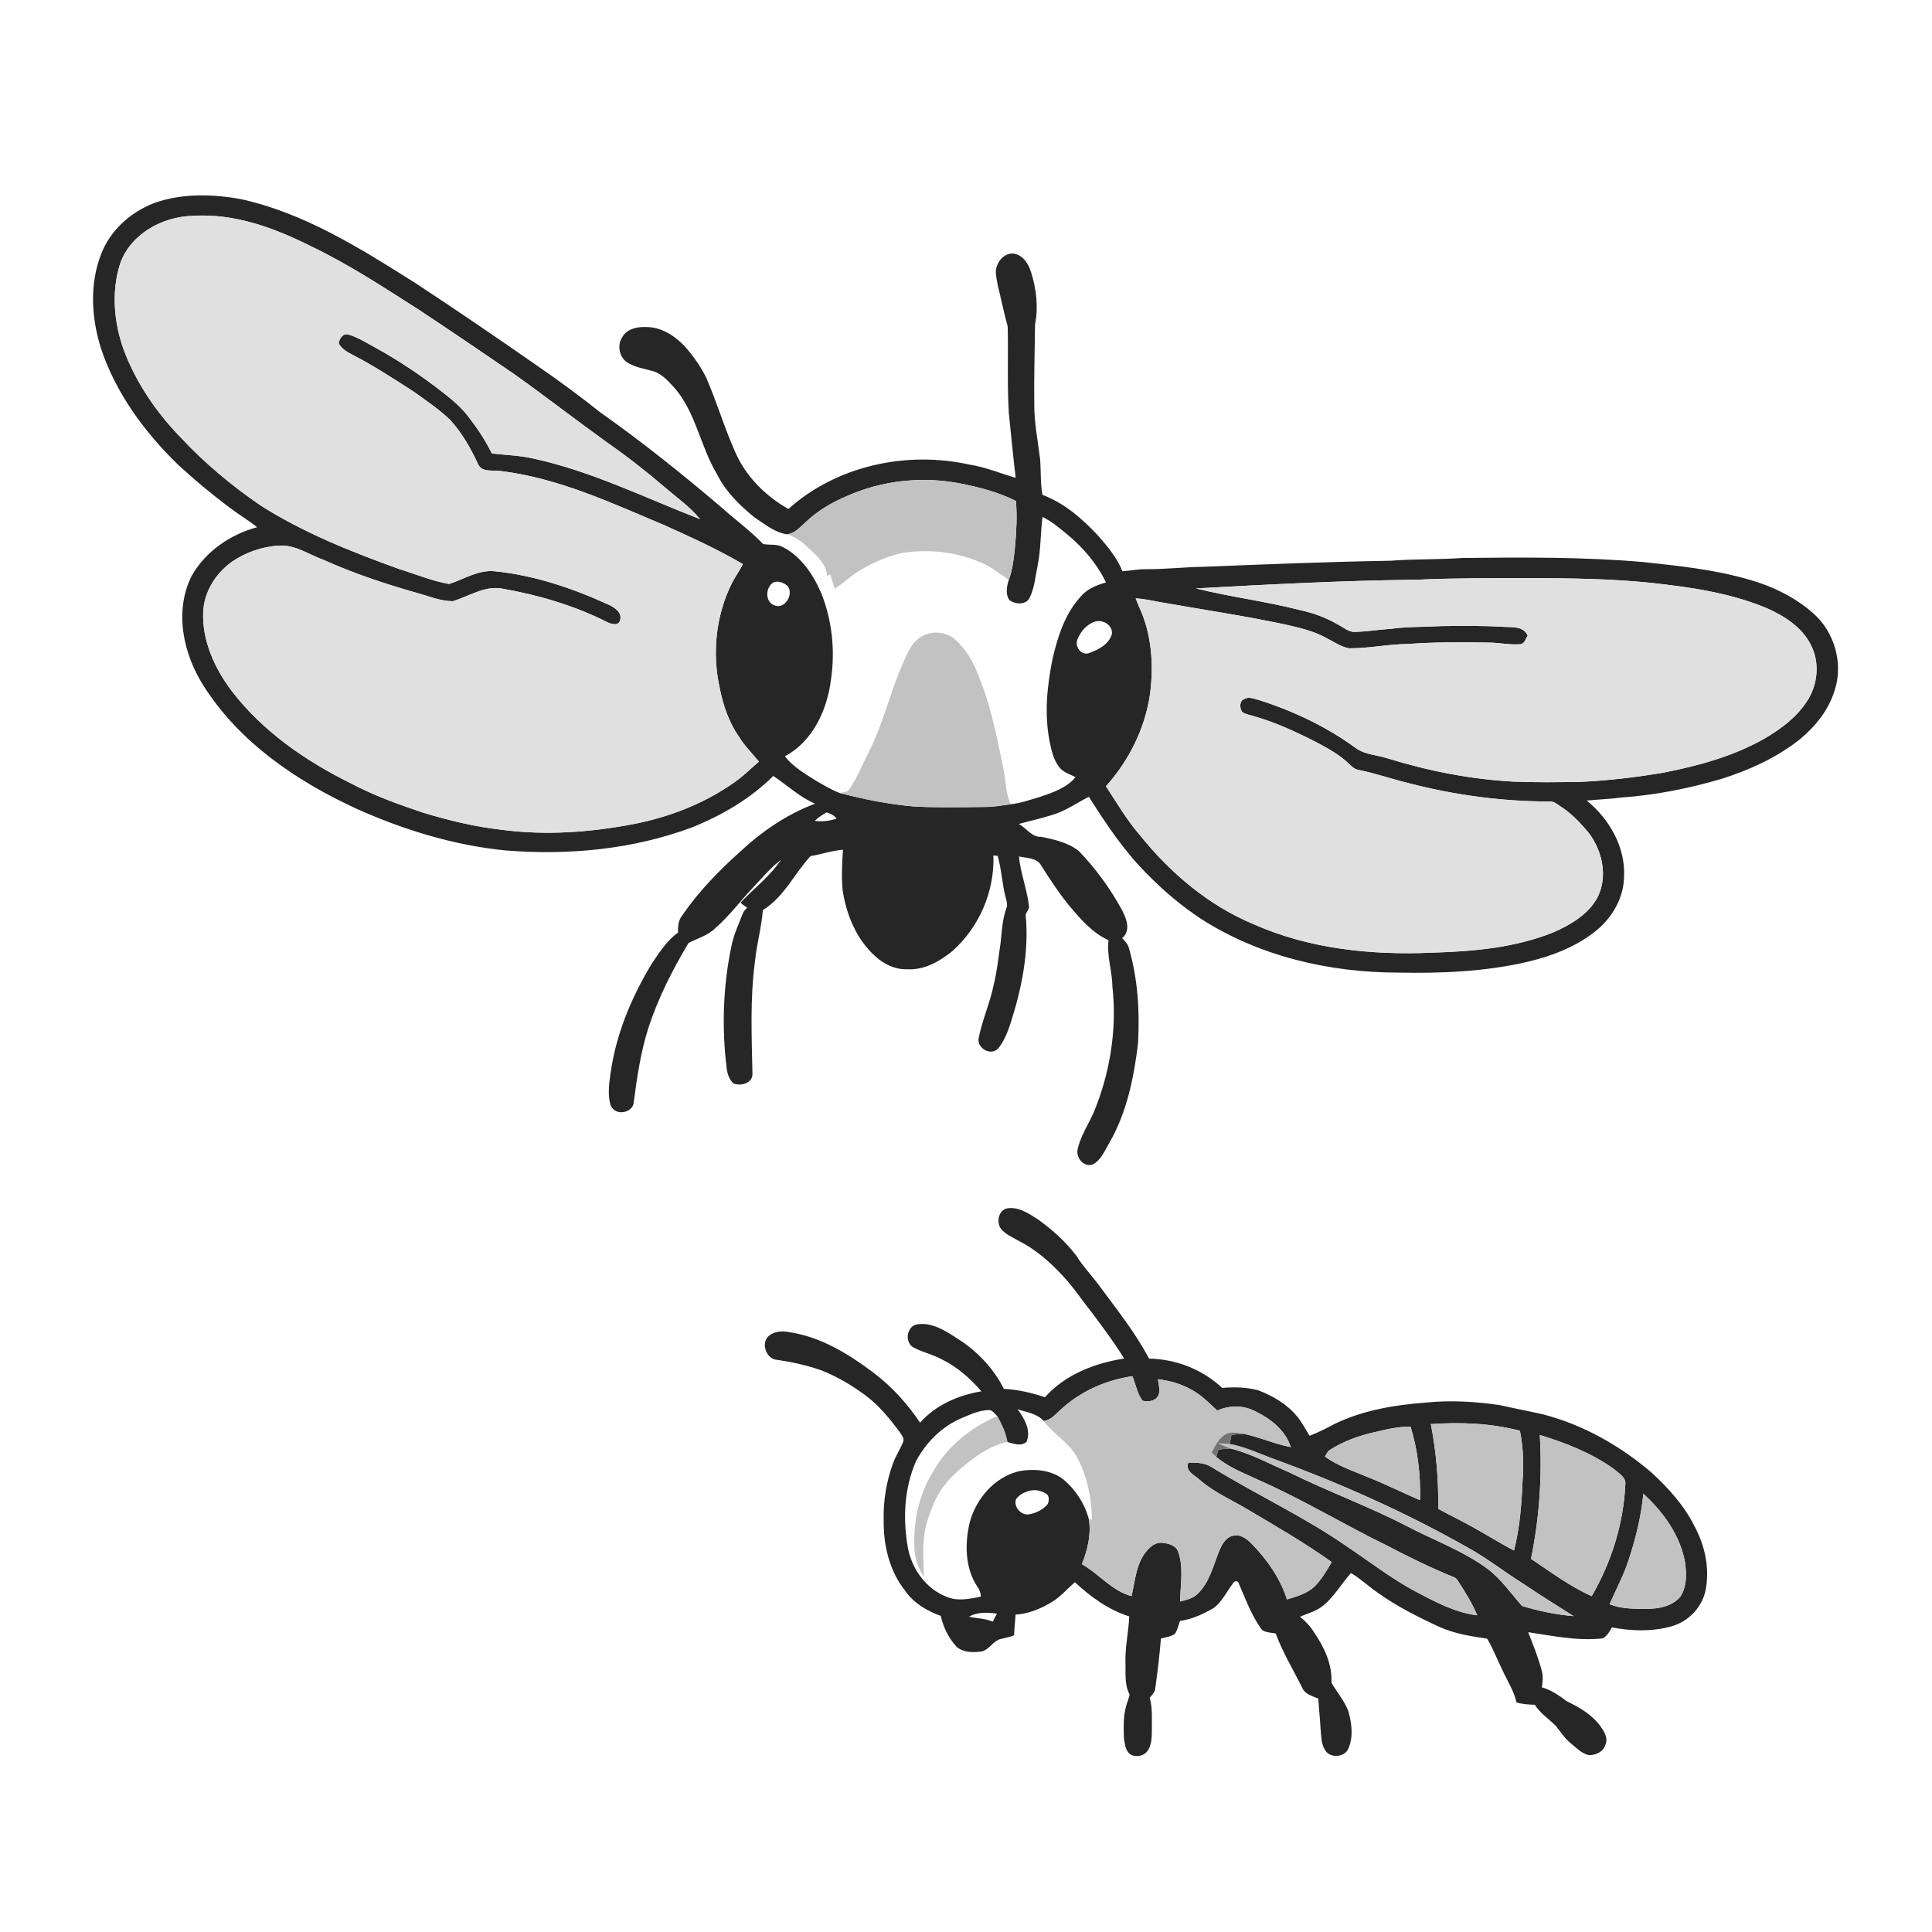
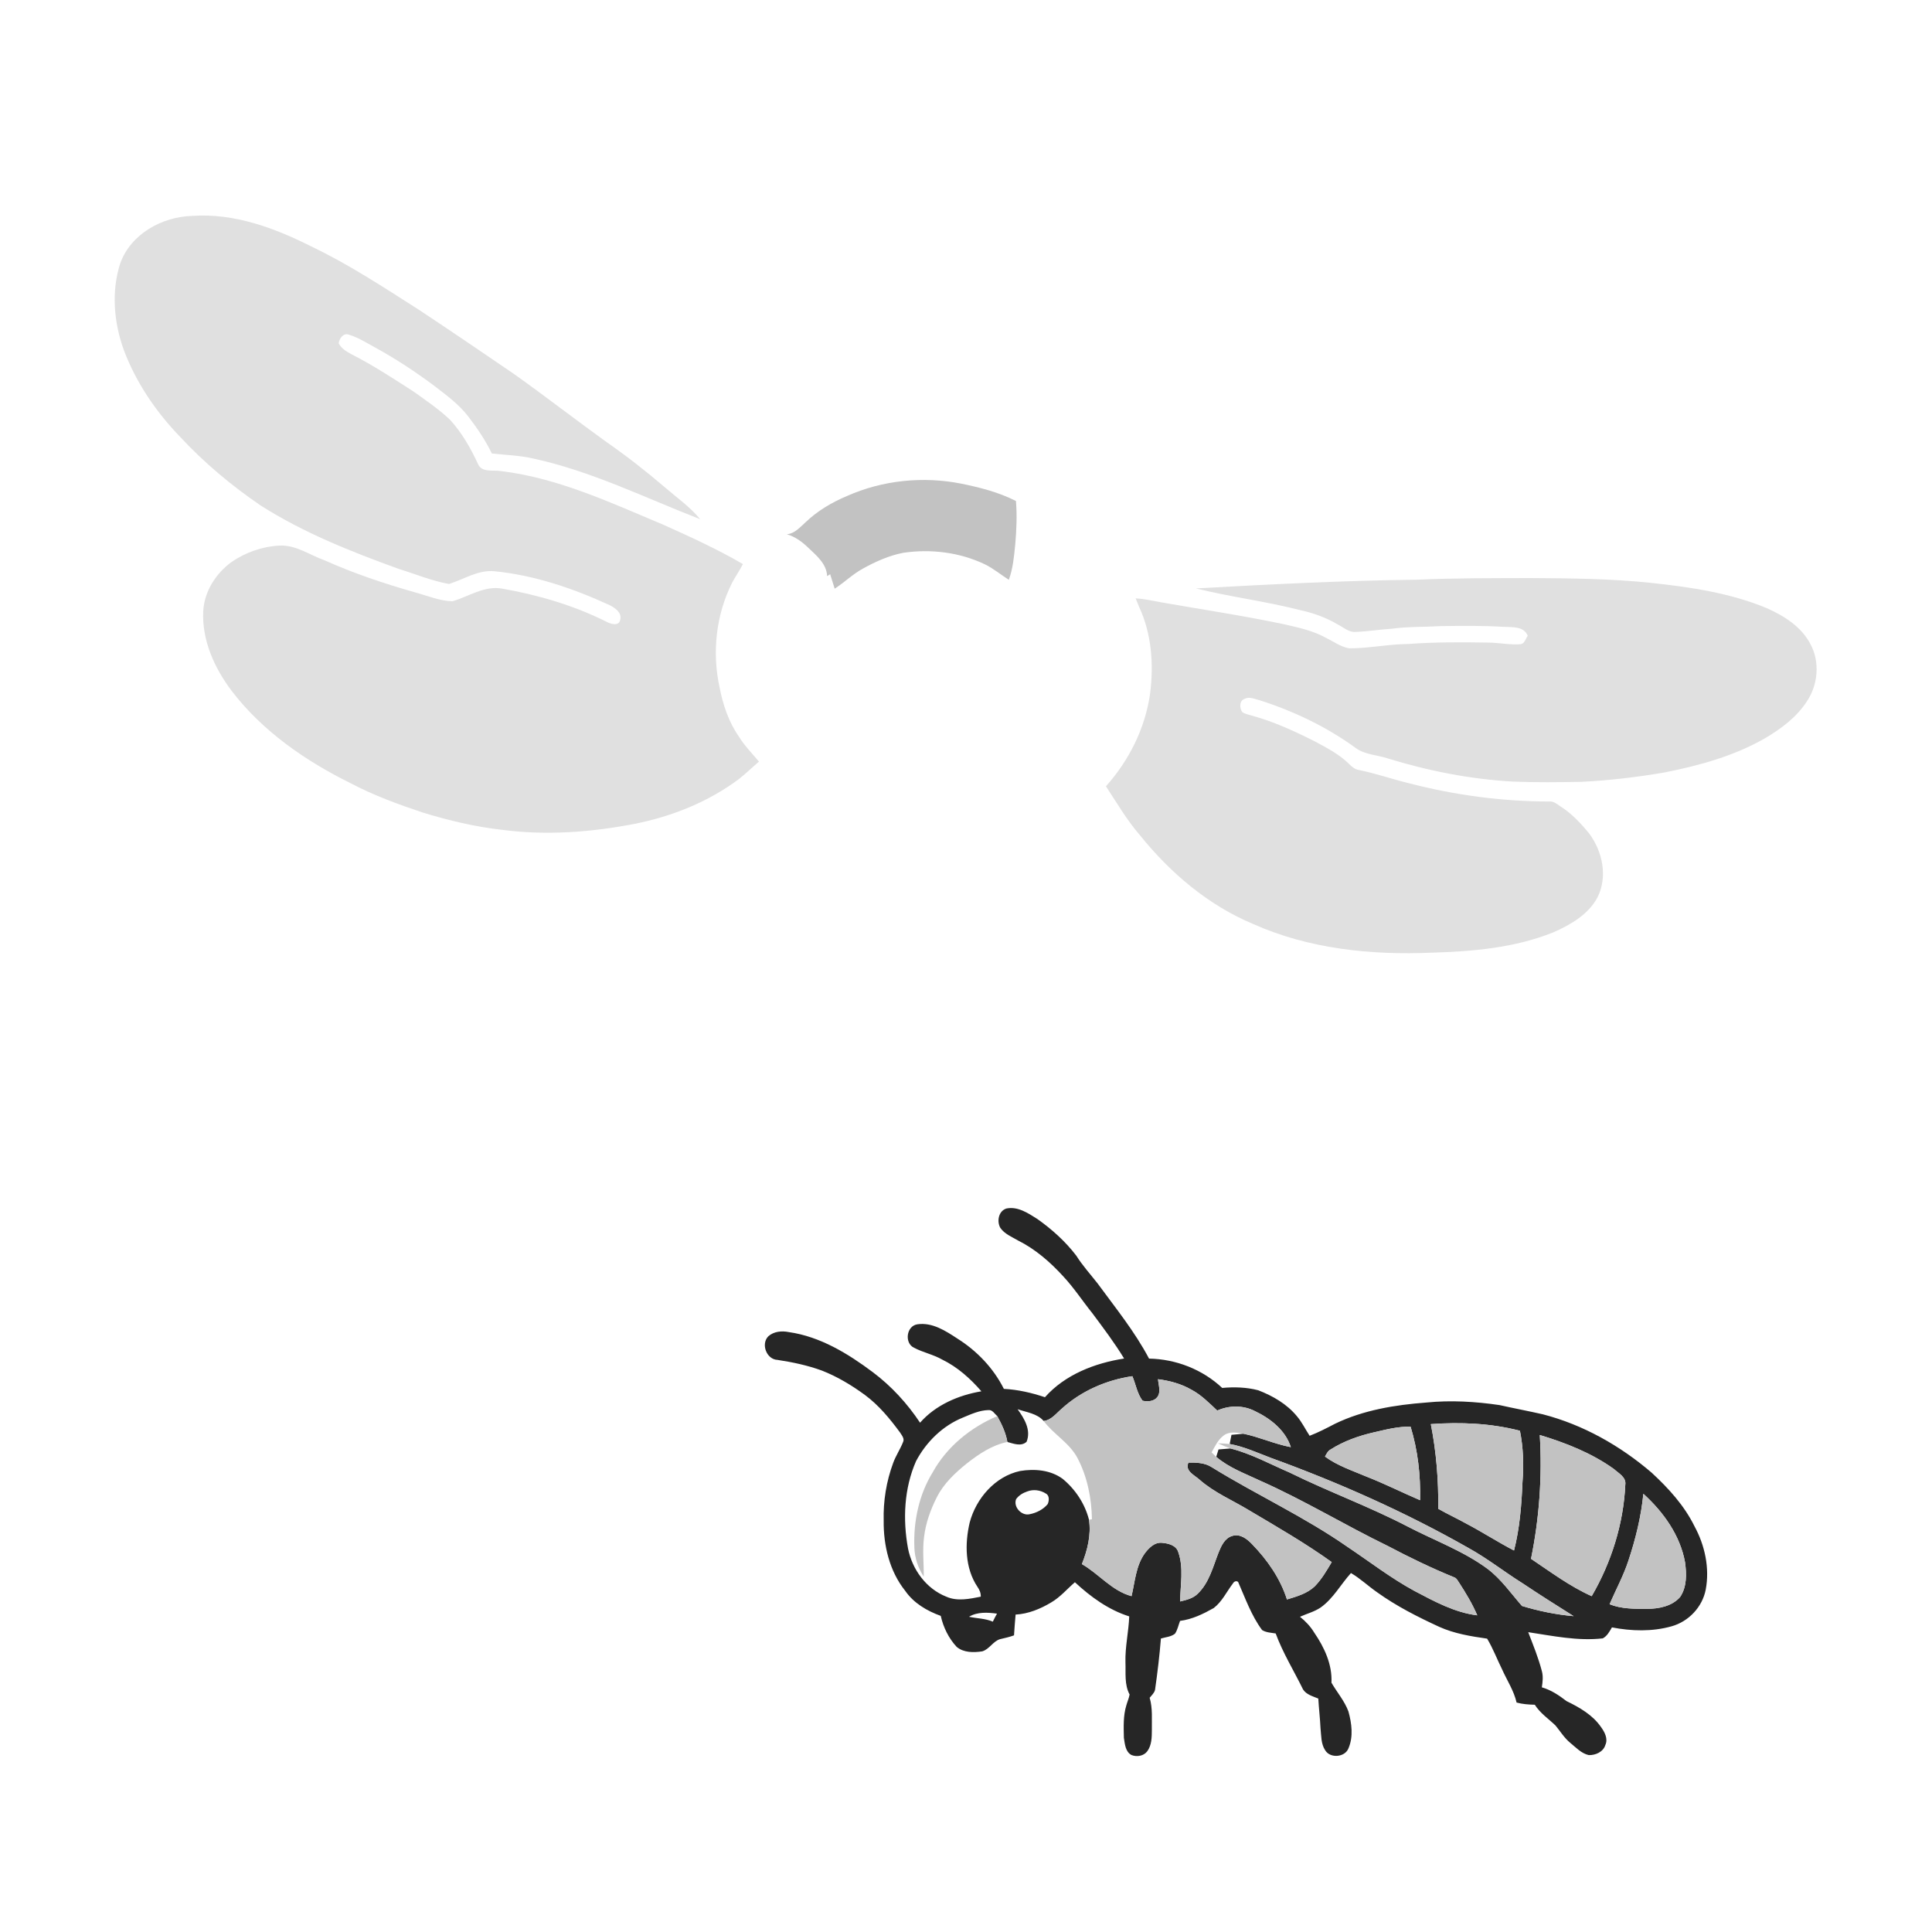
<svg xmlns="http://www.w3.org/2000/svg" width="1024pt" height="1024pt" viewBox="0 0 1024 1024" version="1.1">
  <g id="#ffffffff">
    <path fill="#ffffff" opacity="0" d=" M 0.00 0.00 L 1024.00 0.00 L 1024.00 1024.00 L 0.00 1024.00 L 0.00 0.00 M 81.53 107.69 C 69.17 112.51 58.33 122.15 53.60 134.73 C 47.35 150.63 48.46 168.62 53.53 184.69 C 61.42 208.47 76.69 229.15 94.53 246.46 C 103.08 254.31 112.01 261.75 121.28 268.73 C 126.16 272.46 131.46 275.60 136.28 279.43 C 121.99 283.29 108.80 292.34 101.51 305.38 C 92.19 324.17 97.16 346.94 108.16 363.89 C 127.05 393.51 157.11 413.93 188.52 428.45 C 213.67 439.77 240.43 448.05 267.95 450.75 C 301.19 453.42 335.29 450.27 366.68 438.57 C 382.56 432.20 397.66 423.38 409.86 411.28 C 417.25 416.15 423.76 422.46 431.99 425.96 C 416.96 431.61 403.50 440.87 391.83 451.83 C 380.59 461.91 369.99 472.89 361.46 485.39 C 359.50 487.92 359.21 491.14 359.41 494.23 C 353.54 498.49 349.59 504.68 345.56 510.58 C 335.36 527.42 327.44 545.84 324.15 565.34 C 323.31 570.86 322.28 576.46 322.86 582.07 C 323.22 584.12 323.36 586.51 325.13 587.93 C 328.46 591.24 335.73 589.05 335.91 584.12 C 337.63 570.89 339.59 557.61 343.65 544.85 C 348.80 529.02 356.39 514.07 364.93 499.81 C 369.65 497.30 375.13 495.94 379.02 492.03 C 386.58 485.52 392.45 477.42 399.29 470.21 C 404.06 465.27 408.42 459.82 413.97 455.72 C 408.14 464.43 399.59 470.87 392.46 478.46 C 393.58 479.42 394.78 480.29 396.03 481.10 C 395.08 482.07 394.06 483.03 393.64 484.37 C 391.52 489.76 389.06 495.06 387.82 500.74 C 383.25 522.19 382.47 544.40 385.15 566.16 C 385.50 569.12 386.47 572.18 388.75 574.25 C 392.70 575.86 399.04 574.08 398.81 569.05 C 398.44 549.33 397.48 529.50 400.12 509.89 C 400.99 500.63 403.62 491.63 404.33 482.35 C 415.49 475.55 421.00 463.08 429.59 453.75 C 435.35 452.79 440.93 450.84 446.78 450.37 C 446.31 457.48 445.95 464.64 446.61 471.75 C 448.57 484.86 453.96 498.00 464.05 506.95 C 468.61 511.16 474.68 513.98 480.98 513.73 C 489.98 514.24 498.22 509.46 504.95 503.94 C 519.07 491.30 527.22 472.36 526.52 453.40 C 527.08 453.45 528.21 453.56 528.78 453.62 C 530.92 461.00 531.10 468.78 533.17 476.18 C 533.59 477.85 534.15 479.65 533.41 481.34 C 531.26 487.28 531.00 493.65 530.32 499.87 C 529.19 507.19 528.53 514.61 526.71 521.81 C 524.78 531.45 520.65 540.49 518.73 550.13 C 517.59 555.44 524.97 559.80 528.91 555.86 C 532.11 552.11 533.89 547.38 535.48 542.77 C 541.48 524.22 545.51 504.57 543.62 485.01 C 543.94 483.56 545.03 482.42 545.45 481.00 C 544.59 471.82 540.89 463.16 540.10 453.98 C 544.26 454.76 549.78 454.68 552.02 458.98 C 556.58 466.29 561.37 473.48 566.83 480.16 C 572.75 487.16 578.97 494.49 587.54 498.32 C 586.51 506.59 589.50 514.63 589.59 522.88 C 592.12 545.50 588.37 568.63 579.69 589.62 C 576.82 596.12 572.69 602.16 571.15 609.17 C 570.27 613.62 574.17 618.53 578.90 617.31 C 583.53 615.09 585.41 610.01 587.89 605.87 C 597.21 589.80 600.98 571.25 603.18 553.01 C 604.12 536.32 603.10 519.32 598.54 503.19 C 598.08 500.75 596.46 498.88 594.76 497.21 C 599.89 492.99 596.67 485.78 593.98 481.10 C 587.94 470.21 580.48 460.10 571.87 451.12 C 566.22 446.59 558.80 444.91 551.84 443.54 C 546.79 443.81 544.06 438.86 539.98 436.73 C 545.93 435.06 551.98 433.77 557.87 431.88 C 564.80 429.83 570.72 425.53 577.13 422.32 C 586.24 436.71 595.77 451.05 607.88 463.12 C 616.65 472.12 626.31 480.26 636.81 487.17 C 667.65 506.91 704.62 515.45 740.97 515.50 C 763.95 515.97 787.14 514.99 809.61 509.80 C 822.65 506.67 835.64 501.73 846.13 493.16 C 854.80 486.10 860.81 475.38 860.80 464.05 C 861.36 448.53 852.76 433.90 841.00 424.30 C 847.31 423.71 853.66 423.49 859.95 422.65 C 877.64 421.40 895.10 417.86 912.11 412.92 C 927.05 408.24 941.56 401.63 953.91 391.90 C 962.02 385.17 969.01 376.63 972.22 366.46 C 977.25 352.05 972.43 335.00 961.00 325.00 C 951.24 316.42 939.29 310.64 926.83 307.15 C 908.61 301.84 889.63 299.91 870.83 297.89 C 838.96 295.12 806.95 295.41 775.00 295.74 C 762.37 296.65 749.69 296.20 737.07 297.20 C 704.01 297.76 670.97 299.08 637.94 300.42 C 627.93 300.53 617.97 301.71 607.95 301.68 C 603.56 301.53 599.27 302.53 594.91 302.76 C 592.07 295.63 587.04 289.67 582.05 283.95 C 573.72 274.99 564.12 266.63 552.52 262.29 C 551.36 256.01 551.79 249.60 551.27 243.26 C 550.07 233.54 548.09 223.87 548.19 214.03 C 548.00 200.03 548.43 186.03 548.59 172.03 C 550.41 162.83 549.32 153.20 546.50 144.31 C 545.20 140.12 542.53 135.61 537.97 134.55 C 533.53 133.54 529.57 137.20 528.33 141.19 C 527.15 144.25 528.29 147.52 528.71 150.61 C 530.53 158.06 532.03 165.59 534.09 172.98 C 534.49 188.32 533.76 203.71 534.71 219.05 C 535.87 230.47 536.98 241.89 538.34 253.28 C 530.20 250.89 522.31 247.55 513.86 246.26 C 480.59 238.84 443.50 246.78 417.87 269.77 C 405.69 262.87 395.21 252.44 389.63 239.47 C 383.94 226.71 379.97 213.25 374.43 200.43 C 371.39 194.18 367.31 188.48 362.72 183.28 C 357.29 177.73 350.04 173.08 342.00 173.35 C 337.43 173.11 332.09 174.49 329.74 178.80 C 327.07 182.94 328.16 189.04 332.18 191.93 C 336.36 194.66 341.40 195.41 346.13 196.72 C 351.32 198.33 354.89 202.76 358.41 206.65 C 368.98 219.68 371.44 236.99 379.95 251.20 C 384.49 260.41 391.95 267.77 399.82 274.18 C 405.24 277.68 410.43 282.18 417.02 283.16 C 421.48 284.46 425.25 287.24 428.53 290.44 C 432.85 294.55 438.15 298.89 438.38 305.36 C 438.91 305.02 439.45 304.68 440.00 304.35 C 440.77 306.91 441.56 309.46 442.40 312.01 C 447.57 308.69 451.96 304.29 457.39 301.35 C 464.09 297.65 471.21 294.44 478.76 292.99 C 493.36 290.84 508.61 292.72 521.97 299.08 C 526.53 301.31 530.44 304.59 534.70 307.31 C 533.62 310.74 532.78 314.87 535.01 318.05 C 538.06 320.37 543.78 320.80 545.71 316.83 C 548.37 311.58 548.73 305.57 549.94 299.89 C 551.71 291.35 551.44 282.59 552.55 273.97 C 555.45 275.45 558.21 277.19 560.72 279.28 C 571.13 287.10 580.53 296.86 586.20 308.70 C 581.34 310.11 576.36 312.02 572.99 315.98 C 564.47 325.15 560.58 337.45 557.83 349.40 C 554.99 363.53 553.51 378.21 556.22 392.48 C 557.19 397.41 558.29 402.57 561.43 406.63 C 563.56 409.40 567.08 410.38 570.08 411.89 C 565.32 417.65 558.03 420.03 551.22 422.38 C 546.07 423.82 541.02 425.74 535.66 426.27 C 534.39 423.32 533.55 420.20 533.25 417.00 C 532.31 408.17 530.10 399.56 528.38 390.87 C 525.83 379.36 522.79 367.90 518.17 357.03 C 515.73 350.35 511.85 344.19 506.66 339.32 C 501.38 334.19 492.19 333.95 486.56 338.65 C 482.93 341.56 481.05 345.95 479.23 350.10 C 472.03 365.83 468.38 382.96 460.56 398.43 C 457.17 404.98 454.48 411.92 450.34 418.05 C 449.30 420.00 446.91 419.91 445.03 420.30 C 440.55 418.59 436.44 416.08 432.31 413.69 C 426.47 409.97 420.31 406.41 415.99 400.86 C 430.90 392.90 438.48 376.16 440.46 360.02 C 442.70 344.74 441.04 328.84 435.31 314.48 C 431.08 304.63 424.72 295.03 414.97 289.97 C 411.74 288.22 407.97 289.00 404.50 288.35 C 397.61 281.24 389.60 275.36 382.21 268.79 C 361.60 251.23 340.45 234.28 318.31 218.68 C 307.88 210.36 297.14 202.44 286.17 194.84 C 264.31 179.61 242.31 164.58 220.05 149.95 C 191.11 131.74 161.44 112.93 127.59 105.52 C 112.37 102.80 96.25 102.37 81.53 107.69 M 533.41 640.54 C 529.22 641.84 528.22 647.38 530.22 650.84 C 532.48 654.04 536.27 655.56 539.55 657.47 C 548.75 662.06 556.63 668.92 563.53 676.48 C 569.22 682.56 573.76 689.57 578.97 696.04 C 584.81 703.88 590.71 711.69 595.80 720.05 C 580.24 722.48 564.51 728.55 553.84 740.56 C 546.81 738.20 539.49 736.51 532.07 736.13 C 526.56 725.15 517.80 715.98 507.43 709.47 C 501.20 705.38 494.16 700.80 486.36 701.89 C 480.37 702.63 479.20 711.93 484.49 714.35 C 489.28 716.86 494.68 717.92 499.39 720.61 C 507.49 724.56 514.29 730.65 520.16 737.42 C 508.04 739.45 495.87 744.68 487.65 754.06 C 480.86 743.85 472.47 734.69 462.66 727.32 C 449.43 717.41 434.70 708.40 418.05 706.03 C 414.37 705.28 410.13 705.66 407.23 708.26 C 403.18 712.31 406.26 720.56 412.09 720.77 C 420.06 721.98 428.00 723.65 435.59 726.42 C 443.80 729.64 451.42 734.21 458.51 739.42 C 465.80 744.83 471.62 751.91 476.98 759.17 C 477.91 760.71 479.62 762.50 478.60 764.42 C 477.11 768.16 474.82 771.54 473.42 775.33 C 469.79 785.11 468.09 795.58 468.37 806.01 C 468.22 819.15 471.46 832.77 479.79 843.19 C 484.28 849.69 491.32 853.82 498.62 856.45 C 499.98 862.52 502.82 868.33 507.07 872.90 C 510.79 876.00 516.03 875.94 520.57 875.26 C 524.37 874.19 526.27 869.93 530.04 868.79 C 532.53 868.21 535.04 867.66 537.45 866.77 C 537.64 863.09 538.00 859.42 538.29 855.76 C 545.03 855.41 551.47 852.74 557.19 849.30 C 561.98 846.50 565.56 842.20 569.72 838.62 C 578.07 846.36 587.53 853.27 598.51 856.72 C 598.21 864.84 596.29 872.84 596.51 881.00 C 596.74 886.74 595.88 892.85 598.71 898.12 C 598.38 900.09 597.51 901.92 596.99 903.84 C 595.28 909.41 595.56 915.31 595.68 921.06 C 596.20 924.29 596.44 928.47 599.71 930.20 C 602.57 931.34 606.22 930.74 608.12 928.16 C 610.43 924.96 610.50 920.82 610.51 917.04 C 610.42 911.30 610.99 905.44 609.35 899.86 C 610.38 898.53 611.79 897.36 612.19 895.66 C 613.49 886.61 614.57 877.54 615.31 868.44 C 617.81 867.71 620.66 867.56 622.76 865.90 C 624.14 863.86 624.58 861.36 625.46 859.10 C 631.90 858.28 637.73 855.43 643.31 852.29 C 647.74 848.89 650.12 843.66 653.44 839.31 C 653.96 838.31 655.24 837.59 656.24 838.48 C 660.06 847.15 663.23 856.27 668.93 863.96 C 671.07 865.30 673.70 865.36 676.14 865.77 C 679.95 876.13 685.81 885.55 690.64 895.44 C 692.40 898.20 695.86 899.08 698.73 900.27 C 699.03 905.52 699.65 910.75 699.90 916.02 C 700.34 919.93 700.09 924.21 702.36 927.65 C 705.00 932.14 712.98 931.46 714.77 926.53 C 717.36 920.37 716.43 913.40 714.71 907.15 C 712.66 901.55 708.65 896.98 705.70 891.87 C 706.18 882.24 701.94 873.16 696.62 865.40 C 694.63 862.11 692.01 859.30 689.01 856.92 C 692.66 855.28 696.63 854.27 699.98 852.01 C 706.68 847.25 710.61 839.75 716.04 833.75 C 721.04 836.68 725.24 840.71 729.99 844.00 C 740.18 851.31 751.41 856.99 762.77 862.23 C 770.79 865.86 779.55 867.28 788.20 868.51 C 791.34 873.73 793.48 879.45 796.18 884.90 C 798.78 890.71 802.39 896.10 803.82 902.38 C 806.96 903.25 810.22 903.46 813.48 903.55 C 816.29 908.02 820.72 910.96 824.46 914.56 C 827.01 917.66 829.12 921.16 832.26 923.74 C 835.29 926.20 838.10 929.34 842.06 930.24 C 845.60 930.37 849.76 928.57 850.86 924.90 C 852.39 921.62 850.52 918.03 848.57 915.38 C 844.14 908.93 837.16 904.96 830.29 901.62 C 826.30 898.54 822.10 895.72 817.21 894.32 C 817.64 891.47 817.99 888.53 817.22 885.72 C 815.37 878.65 812.61 871.88 809.98 865.09 C 823.05 867.06 836.23 869.87 849.50 868.37 C 851.83 867.15 853.08 864.73 854.36 862.55 C 864.72 864.56 875.70 864.87 885.92 861.99 C 894.97 859.49 902.29 851.79 904.07 842.53 C 906.22 831.06 903.62 819.03 898.07 808.87 C 892.68 797.93 884.33 788.79 875.43 780.57 C 858.74 766.25 839.09 755.13 817.72 749.61 C 810.09 747.87 802.39 746.43 794.75 744.72 C 781.94 742.84 768.90 742.07 756.00 743.37 C 739.45 744.62 722.68 747.33 707.61 754.61 C 703.19 756.91 698.77 759.22 694.13 761.00 C 691.86 757.54 690.07 753.76 687.37 750.60 C 682.05 744.13 674.60 739.85 666.89 736.87 C 660.68 735.24 654.16 735.06 647.79 735.63 C 637.36 725.85 623.29 720.33 609.02 720.09 C 601.48 705.81 591.26 693.22 581.75 680.25 C 577.95 675.38 573.77 670.80 570.47 665.55 C 564.73 658.01 557.57 651.58 549.85 646.11 C 544.98 643.03 539.47 639.28 533.41 640.54 Z" />
    <path fill="#ffffff" opacity="0" d=" M 410.45 308.45 C 412.96 307.90 415.56 308.91 417.43 310.58 C 420.95 314.92 415.93 323.28 410.35 320.81 C 405.12 318.90 405.76 310.47 410.45 308.45 Z" />
    <path fill="#ffffff" opacity="0" d=" M 580.40 329.46 C 584.56 328.17 589.76 331.33 589.36 335.94 C 587.81 341.57 582.06 344.47 576.95 346.23 C 572.92 347.39 569.67 342.72 570.98 339.12 C 572.57 334.83 575.95 330.88 580.40 329.46 Z" />
-     <path fill="#ffffff" opacity="0" d=" M 431.84 435.07 C 433.69 433.25 435.90 431.87 438.12 430.55 C 440.03 431.35 442.24 431.96 443.32 433.92 C 439.61 435.11 435.71 435.61 431.84 435.07 Z" />
    <path fill="#ffffff" opacity="0" d=" M 510.41 751.32 C 514.71 749.53 519.12 747.49 523.85 747.37 C 526.02 747.12 527.13 749.34 528.57 750.57 C 514.41 756.58 501.80 766.83 494.32 780.41 C 487.07 792.21 484.11 806.31 484.63 820.06 C 484.78 825.62 486.56 831.02 489.61 835.66 C 489.68 828.67 488.86 821.65 489.76 814.68 C 490.64 807.27 493.19 800.14 496.56 793.52 C 500.23 786.26 506.28 780.60 512.53 775.58 C 518.90 770.59 525.87 765.91 533.93 764.28 C 537.18 765.14 541.22 766.84 544.11 764.18 C 546.62 757.92 542.90 751.84 539.35 746.92 C 544.06 748.55 549.72 749.17 553.15 753.14 C 558.51 760.30 566.88 764.78 571.12 772.84 C 576.31 782.77 578.55 794.07 578.75 805.22 C 578.36 805.30 577.58 805.44 577.19 805.52 C 575.02 796.99 569.96 789.36 563.20 783.79 C 556.77 779.09 548.30 778.39 540.66 779.66 C 527.43 782.50 517.35 794.19 513.96 806.95 C 511.32 818.21 511.42 831.09 518.05 841.02 C 519.14 842.57 519.92 844.33 519.83 846.27 C 513.88 847.45 507.39 848.85 501.61 846.29 C 490.91 842.10 483.45 831.81 481.27 820.71 C 478.44 805.33 479.17 788.84 485.54 774.40 C 490.91 764.25 499.67 755.64 510.41 751.32 Z" />
    <path fill="#ffffff" opacity="0" d=" M 544.41 790.52 C 547.68 789.23 551.45 789.74 554.38 791.65 C 556.31 792.67 556.09 795.53 555.28 797.23 C 552.90 800.08 549.34 801.87 545.73 802.57 C 541.48 803.58 536.95 798.72 538.56 794.57 C 539.98 792.61 542.13 791.28 544.41 790.52 Z" />
-     <path fill="#ffffff" opacity="0" d=" M 513.59 856.92 C 517.99 854.25 523.52 854.59 528.43 855.26 C 527.65 856.65 526.90 858.06 526.22 859.51 C 522.21 857.79 517.80 857.83 513.59 856.92 Z" />
  </g>
  <g id="#262626ff">
-     <path fill="#262626" opacity="1.00" d=" M 81.53 107.69 C 96.25 102.37 112.37 102.80 127.59 105.52 C 161.44 112.93 191.11 131.74 220.05 149.95 C 242.31 164.58 264.31 179.61 286.17 194.84 C 297.14 202.44 307.88 210.36 318.31 218.68 C 340.45 234.28 361.60 251.23 382.21 268.79 C 389.60 275.36 397.61 281.24 404.50 288.35 C 407.97 289.00 411.74 288.22 414.97 289.97 C 424.72 295.03 431.08 304.63 435.31 314.48 C 441.04 328.84 442.70 344.74 440.46 360.02 C 438.48 376.16 430.90 392.90 415.99 400.86 C 420.31 406.41 426.47 409.97 432.31 413.69 C 436.44 416.08 440.55 418.59 445.03 420.30 C 458.09 423.67 471.37 426.38 484.83 427.48 C 497.23 428.10 509.65 427.83 522.06 427.70 C 526.64 427.73 531.14 426.90 535.66 426.27 C 541.02 425.74 546.07 423.82 551.22 422.38 C 558.03 420.03 565.32 417.65 570.08 411.89 C 567.08 410.38 563.56 409.40 561.43 406.63 C 558.29 402.57 557.19 397.41 556.22 392.48 C 553.51 378.21 554.99 363.53 557.83 349.40 C 560.58 337.45 564.47 325.15 572.99 315.98 C 576.36 312.02 581.34 310.11 586.20 308.70 C 580.53 296.86 571.13 287.10 560.72 279.28 C 558.21 277.19 555.45 275.45 552.55 273.97 C 551.44 282.59 551.71 291.35 549.94 299.89 C 548.73 305.57 548.37 311.58 545.71 316.83 C 543.78 320.80 538.06 320.37 535.01 318.05 C 532.78 314.87 533.62 310.74 534.70 307.31 C 536.89 301.33 537.46 294.95 538.09 288.67 C 538.76 280.98 539.11 273.24 538.47 265.54 C 529.41 260.92 519.44 258.37 509.52 256.35 C 489.25 252.33 467.75 254.50 448.86 262.92 C 440.82 266.29 433.20 270.82 426.89 276.88 C 423.98 279.47 421.18 282.83 417.02 283.16 C 410.43 282.18 405.24 277.68 399.82 274.18 C 391.95 267.77 384.49 260.41 379.95 251.20 C 371.44 236.99 368.98 219.68 358.41 206.65 C 354.89 202.76 351.32 198.33 346.13 196.72 C 341.40 195.41 336.36 194.66 332.18 191.93 C 328.16 189.04 327.07 182.94 329.74 178.80 C 332.09 174.49 337.43 173.11 342.00 173.35 C 350.04 173.08 357.29 177.73 362.72 183.28 C 367.31 188.48 371.39 194.18 374.43 200.43 C 379.97 213.25 383.94 226.71 389.63 239.47 C 395.21 252.44 405.69 262.87 417.87 269.77 C 443.50 246.78 480.59 238.84 513.86 246.26 C 522.31 247.55 530.20 250.89 538.34 253.28 C 536.98 241.89 535.87 230.47 534.71 219.05 C 533.76 203.71 534.49 188.32 534.09 172.98 C 532.03 165.59 530.53 158.06 528.71 150.61 C 528.29 147.52 527.15 144.25 528.33 141.19 C 529.57 137.20 533.53 133.54 537.97 134.55 C 542.53 135.61 545.20 140.12 546.50 144.31 C 549.32 153.20 550.41 162.83 548.59 172.03 C 548.43 186.03 548.00 200.03 548.19 214.03 C 548.09 223.87 550.07 233.54 551.27 243.26 C 551.79 249.60 551.36 256.01 552.52 262.29 C 564.12 266.63 573.72 274.99 582.05 283.95 C 587.04 289.67 592.07 295.63 594.91 302.76 C 599.27 302.53 603.56 301.53 607.95 301.68 C 617.97 301.71 627.93 300.53 637.94 300.42 C 670.97 299.08 704.01 297.76 737.07 297.20 C 749.69 296.20 762.37 296.65 775.00 295.74 C 806.95 295.41 838.96 295.12 870.83 297.89 C 889.63 299.91 908.61 301.84 926.83 307.15 C 939.29 310.64 951.24 316.42 961.00 325.00 C 972.43 335.00 977.25 352.05 972.22 366.46 C 969.01 376.63 962.02 385.17 953.91 391.90 C 941.56 401.63 927.05 408.24 912.11 412.92 C 895.10 417.86 877.64 421.40 859.95 422.65 C 853.66 423.49 847.31 423.71 841.00 424.30 C 852.76 433.90 861.36 448.53 860.80 464.05 C 860.81 475.38 854.80 486.10 846.13 493.16 C 835.64 501.73 822.65 506.67 809.61 509.80 C 787.14 514.99 763.95 515.97 740.97 515.50 C 704.62 515.45 667.65 506.91 636.81 487.17 C 626.31 480.26 616.65 472.12 607.88 463.12 C 595.77 451.05 586.24 436.71 577.13 422.32 C 570.72 425.53 564.80 429.83 557.87 431.88 C 551.98 433.77 545.93 435.06 539.98 436.73 C 544.06 438.86 546.79 443.81 551.84 443.54 C 558.80 444.91 566.22 446.59 571.87 451.12 C 580.48 460.10 587.94 470.21 593.98 481.10 C 596.67 485.78 599.89 492.99 594.76 497.21 C 596.46 498.88 598.08 500.75 598.54 503.19 C 603.10 519.32 604.12 536.32 603.18 553.01 C 600.98 571.25 597.21 589.80 587.89 605.87 C 585.41 610.01 583.53 615.09 578.90 617.31 C 574.17 618.53 570.27 613.62 571.15 609.17 C 572.69 602.16 576.82 596.12 579.69 589.62 C 588.37 568.63 592.12 545.50 589.59 522.88 C 589.50 514.63 586.51 506.59 587.54 498.32 C 578.97 494.49 572.75 487.16 566.83 480.16 C 561.37 473.48 556.58 466.29 552.02 458.98 C 549.78 454.68 544.26 454.76 540.10 453.98 C 540.89 463.16 544.59 471.82 545.45 481.00 C 545.03 482.42 543.94 483.56 543.62 485.01 C 545.51 504.57 541.48 524.22 535.48 542.77 C 533.89 547.38 532.11 552.11 528.91 555.86 C 524.97 559.80 517.59 555.44 518.73 550.13 C 520.65 540.49 524.78 531.45 526.71 521.81 C 528.53 514.61 529.19 507.19 530.32 499.87 C 531.00 493.65 531.26 487.28 533.41 481.34 C 534.15 479.65 533.59 477.85 533.17 476.18 C 531.10 468.78 530.92 461.00 528.78 453.62 C 528.21 453.56 527.08 453.45 526.52 453.40 C 527.22 472.36 519.07 491.30 504.95 503.94 C 498.22 509.46 489.98 514.24 480.98 513.73 C 474.68 513.98 468.61 511.16 464.05 506.95 C 453.96 498.00 448.57 484.86 446.61 471.75 C 445.95 464.64 446.31 457.48 446.78 450.37 C 440.93 450.84 435.35 452.79 429.59 453.75 C 421.00 463.08 415.49 475.55 404.33 482.35 C 403.62 491.63 400.99 500.63 400.12 509.89 C 397.48 529.50 398.44 549.33 398.81 569.05 C 399.04 574.08 392.70 575.86 388.75 574.25 C 386.47 572.18 385.50 569.12 385.15 566.16 C 382.47 544.40 383.25 522.19 387.82 500.74 C 389.06 495.06 391.52 489.76 393.64 484.37 C 394.06 483.03 395.08 482.07 396.03 481.10 C 394.78 480.29 393.58 479.42 392.46 478.46 C 399.59 470.87 408.14 464.43 413.97 455.72 C 408.42 459.82 404.06 465.27 399.29 470.21 C 392.45 477.42 386.58 485.52 379.02 492.03 C 375.13 495.94 369.65 497.30 364.93 499.81 C 356.39 514.07 348.80 529.02 343.65 544.85 C 339.59 557.61 337.63 570.89 335.91 584.12 C 335.73 589.05 328.46 591.24 325.13 587.93 C 323.36 586.51 323.22 584.12 322.86 582.07 C 322.28 576.46 323.31 570.86 324.15 565.34 C 327.44 545.84 335.36 527.42 345.56 510.58 C 349.59 504.68 353.54 498.49 359.41 494.23 C 359.21 491.14 359.50 487.92 361.46 485.39 C 369.99 472.89 380.59 461.91 391.83 451.83 C 403.50 440.87 416.96 431.61 431.99 425.96 C 423.76 422.46 417.25 416.15 409.86 411.28 C 397.66 423.38 382.56 432.20 366.68 438.57 C 335.29 450.27 301.19 453.42 267.95 450.75 C 240.43 448.05 213.67 439.77 188.52 428.45 C 157.11 413.93 127.05 393.51 108.16 363.89 C 97.16 346.94 92.19 324.17 101.51 305.38 C 108.80 292.34 121.99 283.29 136.28 279.43 C 131.46 275.60 126.16 272.46 121.28 268.73 C 112.01 261.75 103.08 254.31 94.53 246.46 C 76.69 229.15 61.42 208.47 53.53 184.69 C 48.46 168.62 47.35 150.63 53.60 134.73 C 58.33 122.15 69.17 112.51 81.53 107.69 M 63.75 139.52 C 58.93 154.43 60.33 170.82 65.59 185.44 C 72.07 202.72 82.66 218.28 95.44 231.52 C 108.19 245.24 122.63 257.33 138.09 267.88 C 160.89 282.42 186.18 292.42 211.51 301.59 C 220.30 304.29 228.89 307.89 237.96 309.53 C 245.89 307.07 253.39 301.93 262.05 302.77 C 283.34 304.87 303.85 311.87 323.19 320.78 C 326.07 322.25 329.66 324.69 328.74 328.46 C 328.14 332.08 323.63 330.77 321.42 329.52 C 304.02 320.83 285.15 315.30 266.03 311.96 C 256.68 310.31 248.45 316.19 239.85 318.67 C 232.99 318.56 226.54 315.70 219.98 313.97 C 203.63 309.30 187.45 303.90 171.93 296.93 C 164.03 294.14 156.73 288.68 148.00 289.18 C 139.01 289.65 130.18 292.76 122.76 297.84 C 114.40 303.95 108.28 313.45 107.72 323.96 C 106.96 339.35 113.69 354.12 122.79 366.19 C 139.17 387.60 161.89 403.29 185.86 415.14 C 198.13 421.61 211.20 426.37 224.34 430.75 C 237.92 434.89 251.81 438.22 265.94 439.80 C 289.28 442.90 313.02 441.15 336.06 436.72 C 356.05 432.79 375.44 425.06 391.79 412.79 C 395.41 409.90 398.73 406.67 402.26 403.67 C 398.65 399.31 394.60 395.27 391.62 390.41 C 386.22 382.65 383.17 373.53 381.39 364.32 C 377.33 345.79 379.49 325.83 388.05 308.84 C 389.83 305.49 392.03 302.37 393.75 298.98 C 380.29 291.11 366.05 284.63 351.84 278.23 C 323.98 266.54 296.03 253.42 265.72 249.71 C 261.55 248.92 255.18 250.75 253.26 245.73 C 249.38 237.39 244.75 229.28 238.51 222.47 C 232.64 216.90 225.91 212.34 219.35 207.63 C 208.53 200.65 197.72 193.58 186.23 187.73 C 183.62 186.33 180.90 184.69 179.51 181.95 C 179.85 179.51 181.87 176.41 184.73 177.33 C 190.02 178.87 194.68 181.98 199.50 184.56 C 210.06 190.37 220.13 197.03 229.80 204.22 C 236.34 209.26 243.17 214.17 248.22 220.79 C 252.95 226.92 257.29 233.38 260.69 240.35 C 267.92 241.19 275.24 241.34 282.37 242.97 C 313.28 249.61 341.77 263.80 371.08 275.18 C 365.79 268.67 358.85 263.88 352.57 258.44 C 342.64 249.92 332.33 241.86 321.60 234.39 C 305.15 222.54 289.12 210.11 272.61 198.34 C 255.79 186.81 238.91 175.38 221.91 164.11 C 203.41 152.34 185.04 140.20 165.21 130.72 C 145.67 120.88 124.18 112.87 101.95 114.43 C 85.97 114.84 69.36 123.95 63.75 139.52 M 750.98 307.26 C 711.90 307.69 672.84 309.74 633.85 311.87 C 652.01 316.38 670.70 318.66 688.85 323.31 C 695.94 324.83 702.84 327.29 709.09 331.01 C 712.15 332.53 714.97 335.30 718.63 334.91 C 724.97 334.70 731.25 333.64 737.58 333.25 C 746.34 332.05 755.19 332.36 764.00 331.84 C 775.01 331.71 786.02 331.57 797.02 332.24 C 801.53 332.49 807.64 331.82 809.72 336.96 C 808.59 338.48 808.15 341.11 805.97 341.44 C 800.30 341.90 794.66 340.64 788.99 340.59 C 774.68 340.35 760.35 340.29 746.07 341.34 C 735.66 341.43 725.40 343.70 714.99 343.62 C 710.59 342.81 706.86 340.07 702.91 338.13 C 696.09 334.31 688.38 332.65 680.85 330.93 C 659.32 326.36 637.54 323.12 615.88 319.32 C 611.23 318.53 606.64 317.36 601.92 317.16 C 602.48 318.62 603.06 320.07 603.68 321.51 C 610.45 335.86 611.57 352.33 609.54 367.89 C 606.92 386.06 598.39 403.12 586.17 416.74 C 591.97 425.56 597.29 434.76 604.25 442.75 C 620.29 462.67 640.43 479.81 664.20 489.74 C 693.83 502.98 726.86 506.33 759.00 504.93 C 780.68 504.29 802.81 502.38 823.12 494.23 C 832.33 490.22 841.82 484.77 846.71 475.62 C 852.21 464.65 849.39 451.26 842.26 441.72 C 837.75 436.26 832.85 430.96 826.77 427.21 C 825.06 426.02 823.31 424.55 821.08 424.82 C 795.98 424.77 770.90 421.43 746.62 415.09 C 737.73 412.93 729.08 409.89 720.11 408.08 C 718.05 407.76 716.48 406.34 715.06 404.94 C 709.90 399.80 703.33 396.45 696.99 393.01 C 686.31 387.63 675.39 382.56 663.83 379.38 C 661.99 378.84 660.04 378.50 658.43 377.42 C 656.93 375.34 656.77 371.46 659.61 370.44 C 662.27 369.01 665.22 370.60 667.88 371.22 C 685.91 377.01 703.23 385.29 718.57 396.46 C 723.43 400.04 729.75 400.09 735.32 401.91 C 756.95 408.60 779.34 413.01 801.96 414.26 C 813.99 414.75 826.03 414.61 838.07 414.39 C 852.85 413.67 867.57 411.93 882.16 409.43 C 900.58 405.78 919.02 400.73 935.42 391.34 C 943.97 386.30 952.26 380.18 957.70 371.71 C 963.59 362.95 964.67 350.87 959.62 341.48 C 954.89 332.27 945.67 326.44 936.48 322.36 C 916.94 314.21 895.76 311.15 874.85 308.91 C 853.64 306.70 832.30 306.51 811.00 306.38 C 790.99 306.45 770.97 306.35 750.98 307.26 M 410.45 308.45 C 405.76 310.47 405.12 318.90 410.35 320.81 C 415.93 323.28 420.95 314.92 417.43 310.58 C 415.56 308.91 412.96 307.90 410.45 308.45 M 580.40 329.46 C 575.95 330.88 572.57 334.83 570.98 339.12 C 569.67 342.72 572.92 347.39 576.95 346.23 C 582.06 344.47 587.81 341.57 589.36 335.94 C 589.76 331.33 584.56 328.17 580.40 329.46 M 431.84 435.07 C 435.71 435.61 439.61 435.11 443.32 433.92 C 442.24 431.96 440.03 431.35 438.12 430.55 C 435.90 431.87 433.69 433.25 431.84 435.07 Z" />
    <path fill="#262626" opacity="1.00" d=" M 533.41 640.54 C 539.47 639.28 544.98 643.03 549.85 646.11 C 557.57 651.58 564.73 658.01 570.47 665.55 C 573.77 670.80 577.95 675.38 581.75 680.25 C 591.26 693.22 601.48 705.81 609.02 720.09 C 623.29 720.33 637.36 725.85 647.79 735.63 C 654.16 735.06 660.68 735.24 666.89 736.87 C 674.60 739.85 682.05 744.13 687.37 750.60 C 690.07 753.76 691.86 757.54 694.13 761.00 C 698.77 759.22 703.19 756.91 707.61 754.61 C 722.68 747.33 739.45 744.62 756.00 743.37 C 768.90 742.07 781.94 742.84 794.75 744.72 C 802.39 746.43 810.09 747.87 817.72 749.61 C 839.09 755.13 858.74 766.25 875.43 780.57 C 884.33 788.79 892.68 797.93 898.07 808.87 C 903.62 819.03 906.22 831.06 904.07 842.53 C 902.29 851.79 894.97 859.49 885.92 861.99 C 875.70 864.87 864.72 864.56 854.36 862.55 C 853.08 864.73 851.83 867.15 849.50 868.37 C 836.23 869.87 823.05 867.06 809.98 865.09 C 812.61 871.88 815.37 878.65 817.22 885.72 C 817.99 888.53 817.64 891.47 817.21 894.32 C 822.10 895.72 826.30 898.54 830.29 901.62 C 837.16 904.96 844.14 908.93 848.57 915.38 C 850.52 918.03 852.39 921.62 850.86 924.90 C 849.76 928.57 845.60 930.37 842.06 930.24 C 838.10 929.34 835.29 926.20 832.26 923.74 C 829.12 921.16 827.01 917.66 824.46 914.56 C 820.72 910.96 816.29 908.02 813.48 903.55 C 810.22 903.46 806.96 903.25 803.82 902.38 C 802.39 896.10 798.78 890.71 796.18 884.90 C 793.48 879.45 791.34 873.73 788.20 868.51 C 779.55 867.28 770.79 865.86 762.77 862.23 C 751.41 856.99 740.18 851.31 729.99 844.00 C 725.24 840.71 721.04 836.68 716.04 833.75 C 710.61 839.75 706.68 847.25 699.98 852.01 C 696.63 854.27 692.66 855.28 689.01 856.92 C 692.01 859.30 694.63 862.11 696.62 865.40 C 701.94 873.16 706.18 882.24 705.70 891.87 C 708.65 896.98 712.66 901.55 714.71 907.15 C 716.43 913.40 717.36 920.37 714.77 926.53 C 712.98 931.46 705.00 932.14 702.36 927.65 C 700.09 924.21 700.34 919.93 699.90 916.02 C 699.65 910.75 699.03 905.52 698.73 900.27 C 695.86 899.08 692.40 898.20 690.64 895.44 C 685.81 885.55 679.95 876.13 676.14 865.77 C 673.70 865.36 671.07 865.30 668.93 863.96 C 663.23 856.27 660.06 847.15 656.24 838.48 C 655.24 837.59 653.96 838.31 653.44 839.31 C 650.12 843.66 647.74 848.89 643.31 852.29 C 637.73 855.43 631.90 858.28 625.46 859.10 C 624.58 861.36 624.14 863.86 622.76 865.90 C 620.66 867.56 617.81 867.71 615.31 868.44 C 614.57 877.54 613.49 886.61 612.19 895.66 C 611.79 897.36 610.38 898.53 609.35 899.86 C 610.99 905.44 610.42 911.30 610.51 917.04 C 610.50 920.82 610.43 924.96 608.12 928.16 C 606.22 930.74 602.57 931.34 599.71 930.20 C 596.44 928.47 596.20 924.29 595.68 921.06 C 595.56 915.31 595.28 909.41 596.99 903.84 C 597.51 901.92 598.38 900.09 598.71 898.12 C 595.88 892.85 596.74 886.74 596.51 881.00 C 596.29 872.84 598.21 864.84 598.51 856.72 C 587.53 853.27 578.07 846.36 569.72 838.62 C 565.56 842.20 561.98 846.50 557.19 849.30 C 551.47 852.74 545.03 855.41 538.29 855.76 C 538.00 859.42 537.64 863.09 537.45 866.77 C 535.04 867.66 532.53 868.21 530.04 868.79 C 526.27 869.93 524.37 874.19 520.57 875.26 C 516.03 875.94 510.79 876.00 507.07 872.90 C 502.82 868.33 499.98 862.52 498.62 856.45 C 491.32 853.82 484.28 849.69 479.79 843.19 C 471.46 832.77 468.22 819.15 468.37 806.01 C 468.09 795.58 469.79 785.11 473.42 775.33 C 474.82 771.54 477.11 768.16 478.60 764.42 C 479.62 762.50 477.91 760.71 476.98 759.17 C 471.62 751.91 465.80 744.83 458.51 739.42 C 451.42 734.21 443.80 729.64 435.59 726.42 C 428.00 723.65 420.06 721.98 412.09 720.77 C 406.26 720.56 403.18 712.31 407.23 708.26 C 410.13 705.66 414.37 705.28 418.05 706.03 C 434.70 708.40 449.43 717.41 462.66 727.32 C 472.47 734.69 480.86 743.85 487.65 754.06 C 495.87 744.68 508.04 739.45 520.16 737.42 C 514.29 730.65 507.49 724.56 499.39 720.61 C 494.68 717.92 489.28 716.86 484.49 714.35 C 479.20 711.93 480.37 702.63 486.36 701.89 C 494.16 700.80 501.20 705.38 507.43 709.47 C 517.80 715.98 526.56 725.15 532.07 736.13 C 539.49 736.51 546.81 738.20 553.84 740.56 C 564.51 728.55 580.24 722.48 595.80 720.05 C 590.71 711.69 584.81 703.88 578.97 696.04 C 573.76 689.57 569.22 682.56 563.53 676.48 C 556.63 668.92 548.75 662.06 539.55 657.47 C 536.27 655.56 532.48 654.04 530.22 650.84 C 528.22 647.38 529.22 641.84 533.41 640.54 M 562.68 746.70 C 559.74 749.16 557.27 752.69 553.15 753.14 C 549.72 749.17 544.06 748.55 539.35 746.92 C 542.90 751.84 546.62 757.92 544.11 764.18 C 541.22 766.84 537.18 765.14 533.93 764.28 C 533.10 759.39 530.94 754.88 528.57 750.57 C 527.13 749.34 526.02 747.12 523.85 747.37 C 519.12 747.49 514.71 749.53 510.41 751.32 C 499.67 755.64 490.91 764.25 485.54 774.40 C 479.17 788.84 478.44 805.33 481.27 820.71 C 483.45 831.81 490.91 842.10 501.61 846.29 C 507.39 848.85 513.88 847.45 519.83 846.27 C 519.92 844.33 519.14 842.57 518.05 841.02 C 511.42 831.09 511.32 818.21 513.96 806.95 C 517.35 794.19 527.43 782.50 540.66 779.66 C 548.30 778.39 556.77 779.09 563.20 783.79 C 569.96 789.36 575.02 796.99 577.19 805.52 C 578.38 813.55 576.39 821.58 573.42 829.01 C 582.51 834.20 589.29 843.18 599.74 845.99 C 601.53 838.41 602.01 830.15 606.58 823.56 C 608.79 820.55 611.91 817.26 616.01 817.73 C 619.26 818.03 623.41 819.04 624.49 822.60 C 627.50 831.06 625.58 840.08 625.49 848.81 C 628.76 848.02 632.27 847.23 634.75 844.77 C 640.87 838.94 642.90 830.46 645.87 822.86 C 647.31 819.30 649.16 815.17 653.20 814.05 C 657.24 812.79 660.97 815.64 663.59 818.41 C 671.69 826.74 678.58 836.58 682.11 847.75 C 687.30 846.18 692.80 844.62 696.84 840.80 C 700.51 837.03 703.18 832.44 705.84 827.94 C 691.91 817.96 677.05 809.39 662.32 800.66 C 653.45 795.23 643.64 791.20 635.78 784.26 C 633.06 781.78 627.91 779.70 629.90 775.19 C 634.11 775.15 638.57 775.26 642.23 777.63 C 665.89 792.25 691.33 803.90 714.18 819.85 C 725.97 827.73 737.22 836.47 749.72 843.24 C 760.24 848.79 771.00 854.68 782.98 856.16 C 780.36 850.01 776.88 844.28 773.25 838.68 C 772.56 837.72 772.04 836.49 770.87 836.07 C 758.83 831.16 747.11 825.49 735.62 819.43 C 712.87 808.37 691.21 795.16 668.07 784.88 C 660.05 781.08 651.45 778.00 644.62 772.16 C 645.02 770.84 645.43 769.54 645.84 768.24 C 647.97 768.07 650.09 767.89 652.22 767.72 C 663.22 770.51 673.19 776.03 683.56 780.49 C 704.08 790.62 725.65 798.47 745.97 809.03 C 760.17 816.46 775.50 821.95 788.47 831.54 C 795.65 837.00 800.82 844.47 806.68 851.19 C 815.56 853.90 824.79 855.78 834.06 856.59 C 824.95 850.86 815.85 845.11 806.91 839.13 C 797.30 833.11 788.39 826.03 778.45 820.54 C 744.95 801.49 709.61 785.78 673.40 772.64 C 666.28 769.94 659.27 766.70 651.74 765.35 C 652.07 763.72 652.40 762.10 652.71 760.49 C 654.83 760.27 656.96 760.08 659.09 759.90 C 667.61 761.70 675.62 765.39 684.17 767.01 C 681.32 758.05 673.28 751.77 665.06 747.89 C 658.90 744.73 651.43 744.81 645.17 747.63 C 640.85 743.62 636.69 739.31 631.42 736.54 C 626.02 733.43 619.92 731.80 613.78 731.01 C 613.99 734.07 615.42 737.64 613.46 740.41 C 611.66 742.84 608.29 742.99 605.58 742.42 C 602.72 738.63 602.01 733.71 600.17 729.41 C 586.37 731.44 573.03 737.25 562.68 746.70 M 758.37 754.81 C 761.29 769.58 762.47 784.65 762.31 799.70 C 767.25 802.53 772.44 804.89 777.41 807.68 C 785.90 812.14 793.95 817.39 802.46 821.80 C 805.50 809.92 806.45 797.58 806.96 785.36 C 807.69 776.34 807.37 767.21 805.59 758.33 C 790.23 754.35 774.14 753.66 758.37 754.81 M 728.27 759.15 C 720.20 761.00 712.24 763.79 705.24 768.26 C 703.74 769.04 703.05 770.62 702.28 772.02 C 708.91 776.90 716.83 779.46 724.33 782.66 C 733.95 786.42 743.18 791.07 752.67 795.14 C 752.98 781.99 751.50 768.78 747.65 756.19 C 741.05 755.99 734.64 757.70 728.27 759.15 M 816.12 760.59 C 817.44 782.54 815.88 804.66 811.47 826.20 C 821.92 833.20 832.11 840.85 843.63 846.00 C 854.05 828.10 860.49 807.65 861.44 786.92 C 862.03 782.93 857.89 780.89 855.39 778.60 C 843.61 770.15 829.91 764.76 816.12 760.59 M 544.41 790.52 C 542.13 791.28 539.98 792.61 538.56 794.57 C 536.95 798.72 541.48 803.58 545.73 802.57 C 549.34 801.87 552.90 800.08 555.28 797.23 C 556.09 795.53 556.31 792.67 554.38 791.65 C 551.45 789.74 547.68 789.23 544.41 790.52 M 871.01 791.74 C 869.84 803.84 866.90 815.71 863.08 827.22 C 860.47 835.20 856.43 842.59 853.11 850.28 C 859.42 852.81 866.37 852.72 873.06 852.72 C 879.28 852.69 886.15 851.34 890.46 846.49 C 894.13 841.11 893.97 834.15 893.09 827.96 C 890.47 813.68 881.59 801.32 871.01 791.74 M 513.59 856.92 C 517.80 857.83 522.21 857.79 526.22 859.51 C 526.90 858.06 527.65 856.65 528.43 855.26 C 523.52 854.59 517.99 854.25 513.59 856.92 Z" />
  </g>
  <g id="#e0e0e0ff">
    <path fill="#e0e0e0" opacity="1.00" d=" M 63.75 139.52 C 69.36 123.95 85.97 114.84 101.95 114.43 C 124.18 112.87 145.67 120.88 165.21 130.72 C 185.04 140.20 203.41 152.34 221.91 164.11 C 238.91 175.38 255.79 186.81 272.61 198.34 C 289.12 210.11 305.15 222.54 321.60 234.39 C 332.33 241.86 342.64 249.92 352.57 258.44 C 358.85 263.88 365.79 268.67 371.08 275.18 C 341.77 263.80 313.28 249.61 282.37 242.97 C 275.24 241.34 267.92 241.19 260.69 240.35 C 257.29 233.38 252.95 226.92 248.22 220.79 C 243.17 214.17 236.34 209.26 229.80 204.22 C 220.13 197.03 210.06 190.37 199.50 184.56 C 194.68 181.98 190.02 178.87 184.73 177.33 C 181.87 176.41 179.85 179.51 179.51 181.95 C 180.90 184.69 183.62 186.33 186.23 187.73 C 197.72 193.58 208.53 200.65 219.35 207.63 C 225.91 212.34 232.64 216.90 238.51 222.47 C 244.75 229.28 249.38 237.39 253.26 245.73 C 255.18 250.75 261.55 248.92 265.72 249.71 C 296.03 253.42 323.98 266.54 351.84 278.23 C 366.05 284.63 380.29 291.11 393.75 298.98 C 392.03 302.37 389.83 305.49 388.05 308.84 C 379.49 325.83 377.33 345.79 381.39 364.32 C 383.17 373.53 386.22 382.65 391.62 390.41 C 394.60 395.27 398.65 399.31 402.26 403.67 C 398.73 406.67 395.41 409.90 391.79 412.79 C 375.44 425.06 356.05 432.79 336.06 436.72 C 313.02 441.15 289.28 442.90 265.94 439.80 C 251.81 438.22 237.92 434.89 224.34 430.75 C 211.20 426.37 198.13 421.61 185.86 415.14 C 161.89 403.29 139.17 387.60 122.79 366.19 C 113.69 354.12 106.96 339.35 107.72 323.96 C 108.28 313.45 114.40 303.95 122.76 297.84 C 130.18 292.76 139.01 289.65 148.00 289.18 C 156.73 288.68 164.03 294.14 171.93 296.93 C 187.45 303.90 203.63 309.30 219.98 313.97 C 226.54 315.70 232.99 318.56 239.85 318.67 C 248.45 316.19 256.68 310.31 266.03 311.96 C 285.15 315.30 304.02 320.83 321.42 329.52 C 323.63 330.77 328.14 332.08 328.74 328.46 C 329.66 324.69 326.07 322.25 323.19 320.78 C 303.85 311.87 283.34 304.87 262.05 302.77 C 253.39 301.93 245.89 307.07 237.96 309.53 C 228.89 307.89 220.30 304.29 211.51 301.59 C 186.18 292.42 160.89 282.42 138.09 267.88 C 122.63 257.33 108.19 245.24 95.44 231.52 C 82.66 218.28 72.07 202.72 65.59 185.44 C 60.33 170.82 58.93 154.43 63.75 139.52 Z" />
    <path fill="#e0e0e0" opacity="1.00" d=" M 750.98 307.26 C 770.97 306.35 790.99 306.45 811.00 306.38 C 832.30 306.51 853.64 306.70 874.85 308.91 C 895.76 311.15 916.94 314.21 936.48 322.36 C 945.67 326.44 954.89 332.27 959.62 341.48 C 964.67 350.87 963.59 362.95 957.70 371.71 C 952.26 380.18 943.97 386.30 935.42 391.34 C 919.02 400.73 900.58 405.78 882.16 409.43 C 867.57 411.93 852.85 413.67 838.07 414.39 C 826.03 414.61 813.99 414.75 801.96 414.26 C 779.34 413.01 756.95 408.60 735.32 401.91 C 729.75 400.09 723.43 400.04 718.57 396.46 C 703.23 385.29 685.91 377.01 667.88 371.22 C 665.22 370.60 662.27 369.01 659.61 370.44 C 656.77 371.46 656.93 375.34 658.43 377.42 C 660.04 378.50 661.99 378.84 663.83 379.38 C 675.39 382.56 686.31 387.63 696.99 393.01 C 703.33 396.45 709.90 399.80 715.06 404.94 C 716.48 406.34 718.05 407.76 720.11 408.08 C 729.08 409.89 737.73 412.93 746.62 415.09 C 770.90 421.43 795.98 424.77 821.08 424.82 C 823.31 424.55 825.06 426.02 826.77 427.21 C 832.85 430.96 837.75 436.26 842.26 441.72 C 849.39 451.26 852.21 464.65 846.71 475.62 C 841.82 484.77 832.33 490.22 823.12 494.23 C 802.81 502.38 780.68 504.29 759.00 504.93 C 726.86 506.33 693.83 502.98 664.20 489.74 C 640.43 479.81 620.29 462.67 604.25 442.75 C 597.29 434.76 591.97 425.56 586.17 416.74 C 598.39 403.12 606.92 386.06 609.54 367.89 C 611.57 352.33 610.45 335.86 603.68 321.51 C 603.06 320.07 602.48 318.62 601.92 317.16 C 606.64 317.36 611.23 318.53 615.88 319.32 C 637.54 323.12 659.32 326.36 680.85 330.93 C 688.38 332.65 696.09 334.31 702.91 338.13 C 706.86 340.07 710.59 342.81 714.99 343.62 C 725.40 343.70 735.66 341.43 746.07 341.34 C 760.35 340.29 774.68 340.35 788.99 340.59 C 794.66 340.64 800.30 341.90 805.97 341.44 C 808.15 341.11 808.59 338.48 809.72 336.96 C 807.64 331.82 801.53 332.49 797.02 332.24 C 786.02 331.57 775.01 331.71 764.00 331.84 C 755.19 332.36 746.34 332.05 737.58 333.25 C 731.25 333.64 724.97 334.70 718.63 334.91 C 714.97 335.30 712.15 332.53 709.09 331.01 C 702.84 327.29 695.94 324.83 688.85 323.31 C 670.70 318.66 652.01 316.38 633.85 311.87 C 672.84 309.74 711.90 307.69 750.98 307.26 Z" />
  </g>
  <g id="#c2c2c2ff">
    <path fill="#c2c2c2" opacity="1.00" d=" M 448.86 262.92 C 467.75 254.50 489.25 252.33 509.52 256.35 C 519.44 258.37 529.41 260.92 538.47 265.54 C 539.11 273.24 538.76 280.98 538.09 288.67 C 537.46 294.95 536.89 301.33 534.70 307.31 C 530.44 304.59 526.53 301.31 521.97 299.08 C 508.61 292.72 493.36 290.84 478.76 292.99 C 471.21 294.44 464.09 297.65 457.39 301.35 C 451.96 304.29 447.57 308.69 442.40 312.01 C 441.56 309.46 440.77 306.91 440.00 304.35 C 439.45 304.68 438.91 305.02 438.38 305.36 C 438.15 298.89 432.85 294.55 428.53 290.44 C 425.25 287.24 421.48 284.46 417.02 283.16 C 421.18 282.83 423.98 279.47 426.89 276.88 C 433.20 270.82 440.82 266.29 448.86 262.92 Z" />
-     <path fill="#c2c2c2" opacity="1.00" d=" M 486.56 338.65 C 492.19 333.95 501.38 334.19 506.66 339.32 C 511.85 344.19 515.73 350.35 518.17 357.03 C 522.79 367.90 525.83 379.36 528.38 390.87 C 530.10 399.56 532.31 408.17 533.25 417.00 C 533.55 420.20 534.39 423.32 535.66 426.27 C 531.14 426.90 526.64 427.73 522.06 427.70 C 509.65 427.83 497.23 428.10 484.83 427.48 C 471.37 426.38 458.09 423.67 445.03 420.30 C 446.91 419.91 449.30 420.00 450.34 418.05 C 454.48 411.92 457.17 404.98 460.56 398.43 C 468.38 382.96 472.03 365.83 479.23 350.10 C 481.05 345.95 482.93 341.56 486.56 338.65 Z" />
    <path fill="#c2c2c2" opacity="1.00" d=" M 562.68 746.70 C 573.03 737.25 586.37 731.44 600.17 729.41 C 602.01 733.71 602.72 738.63 605.58 742.42 C 608.29 742.99 611.66 742.84 613.46 740.41 C 615.42 737.64 613.99 734.07 613.78 731.01 C 619.92 731.80 626.02 733.43 631.42 736.54 C 636.69 739.31 640.85 743.62 645.17 747.63 C 651.43 744.81 658.90 744.73 665.06 747.89 C 673.28 751.77 681.32 758.05 684.17 767.01 C 675.62 765.39 667.61 761.70 659.09 759.90 C 655.68 759.31 651.69 758.54 648.68 760.76 C 645.61 763.01 643.95 766.56 642.17 769.82 C 642.97 770.60 643.78 771.38 644.62 772.16 C 651.45 778.00 660.05 781.08 668.07 784.88 C 691.21 795.16 712.87 808.37 735.62 819.43 C 747.11 825.49 758.83 831.16 770.87 836.07 C 772.04 836.49 772.56 837.72 773.25 838.68 C 776.88 844.28 780.36 850.01 782.98 856.16 C 771.00 854.68 760.24 848.79 749.72 843.24 C 737.22 836.47 725.97 827.73 714.18 819.85 C 691.33 803.90 665.89 792.25 642.23 777.63 C 638.57 775.26 634.11 775.15 629.90 775.19 C 627.91 779.70 633.06 781.78 635.78 784.26 C 643.64 791.20 653.45 795.23 662.32 800.66 C 677.05 809.39 691.91 817.96 705.84 827.94 C 703.18 832.44 700.51 837.03 696.84 840.80 C 692.80 844.62 687.30 846.18 682.11 847.75 C 678.58 836.58 671.69 826.74 663.59 818.41 C 660.97 815.64 657.24 812.79 653.20 814.05 C 649.16 815.17 647.31 819.30 645.87 822.86 C 642.90 830.46 640.87 838.94 634.75 844.77 C 632.27 847.23 628.76 848.02 625.49 848.81 C 625.58 840.08 627.50 831.06 624.49 822.60 C 623.41 819.04 619.26 818.03 616.01 817.73 C 611.91 817.26 608.79 820.55 606.58 823.56 C 602.01 830.15 601.53 838.41 599.74 845.99 C 589.29 843.18 582.51 834.20 573.42 829.01 C 576.39 821.58 578.38 813.55 577.19 805.52 C 577.58 805.44 578.36 805.30 578.75 805.22 C 578.55 794.07 576.31 782.77 571.12 772.84 C 566.88 764.78 558.51 760.30 553.15 753.14 C 557.27 752.69 559.74 749.16 562.68 746.70 Z" />
    <path fill="#c2c2c2" opacity="1.00" d=" M 494.32 780.41 C 501.80 766.83 514.41 756.58 528.57 750.57 C 530.94 754.88 533.10 759.39 533.93 764.28 C 525.87 765.91 518.90 770.59 512.53 775.58 C 506.28 780.60 500.23 786.26 496.56 793.52 C 493.19 800.14 490.64 807.27 489.76 814.68 C 488.86 821.65 489.68 828.67 489.61 835.66 C 486.56 831.02 484.78 825.62 484.63 820.06 C 484.11 806.31 487.07 792.21 494.32 780.41 Z" />
    <path fill="#c2c2c2" opacity="1.00" d=" M 758.37 754.81 C 774.14 753.66 790.23 754.35 805.59 758.33 C 807.37 767.21 807.69 776.34 806.96 785.36 C 806.45 797.58 805.50 809.92 802.46 821.80 C 793.95 817.39 785.90 812.14 777.41 807.68 C 772.44 804.89 767.25 802.53 762.31 799.70 C 762.47 784.65 761.29 769.58 758.37 754.81 Z" />
    <path fill="#c2c2c2" opacity="1.00" d=" M 728.27 759.15 C 734.64 757.70 741.05 755.99 747.65 756.19 C 751.50 768.78 752.98 781.99 752.67 795.14 C 743.18 791.07 733.95 786.42 724.33 782.66 C 716.83 779.46 708.91 776.90 702.28 772.02 C 703.05 770.62 703.74 769.04 705.24 768.26 C 712.24 763.79 720.20 761.00 728.27 759.15 Z" />
    <path fill="#c2c2c2" opacity="1.00" d=" M 816.12 760.59 C 829.91 764.76 843.61 770.15 855.39 778.60 C 857.89 780.89 862.03 782.93 861.44 786.92 C 860.49 807.65 854.05 828.10 843.63 846.00 C 832.11 840.85 821.92 833.20 811.47 826.20 C 815.88 804.66 817.44 782.54 816.12 760.59 Z" />
    <path fill="#c2c2c2" opacity="1.00" d=" M 645.53 764.99 C 647.59 765.05 649.67 765.14 651.74 765.35 C 659.27 766.70 666.28 769.94 673.40 772.64 C 709.61 785.78 744.95 801.49 778.45 820.54 C 788.39 826.03 797.30 833.11 806.91 839.13 C 815.85 845.11 824.95 850.86 834.06 856.59 C 824.79 855.78 815.56 853.90 806.68 851.19 C 800.82 844.47 795.65 837.00 788.47 831.54 C 775.50 821.95 760.17 816.46 745.97 809.03 C 725.65 798.47 704.08 790.62 683.56 780.49 C 673.19 776.03 663.22 770.51 652.22 767.72 C 649.94 766.91 647.72 765.98 645.53 764.99 Z" />
    <path fill="#c2c2c2" opacity="1.00" d=" M 871.01 791.74 C 881.59 801.32 890.47 813.68 893.09 827.96 C 893.97 834.15 894.13 841.11 890.46 846.49 C 886.15 851.34 879.28 852.69 873.06 852.72 C 866.37 852.72 859.42 852.81 853.11 850.28 C 856.43 842.59 860.47 835.20 863.08 827.22 C 866.90 815.71 869.84 803.84 871.01 791.74 Z" />
  </g>
  <g id="#737373ff">
-     <path fill="#737373" opacity="1.00" d=" M 648.68 760.76 C 651.69 758.54 655.68 759.31 659.09 759.90 C 656.96 760.08 654.83 760.27 652.71 760.49 C 652.40 762.10 652.07 763.72 651.74 765.35 C 649.67 765.14 647.59 765.05 645.53 764.99 C 647.72 765.98 649.94 766.91 652.22 767.72 C 650.09 767.89 647.97 768.07 645.84 768.24 C 645.43 769.54 645.02 770.84 644.62 772.16 C 643.78 771.38 642.97 770.60 642.17 769.82 C 643.95 766.56 645.61 763.01 648.68 760.76 Z" />
-   </g>
+     </g>
</svg>